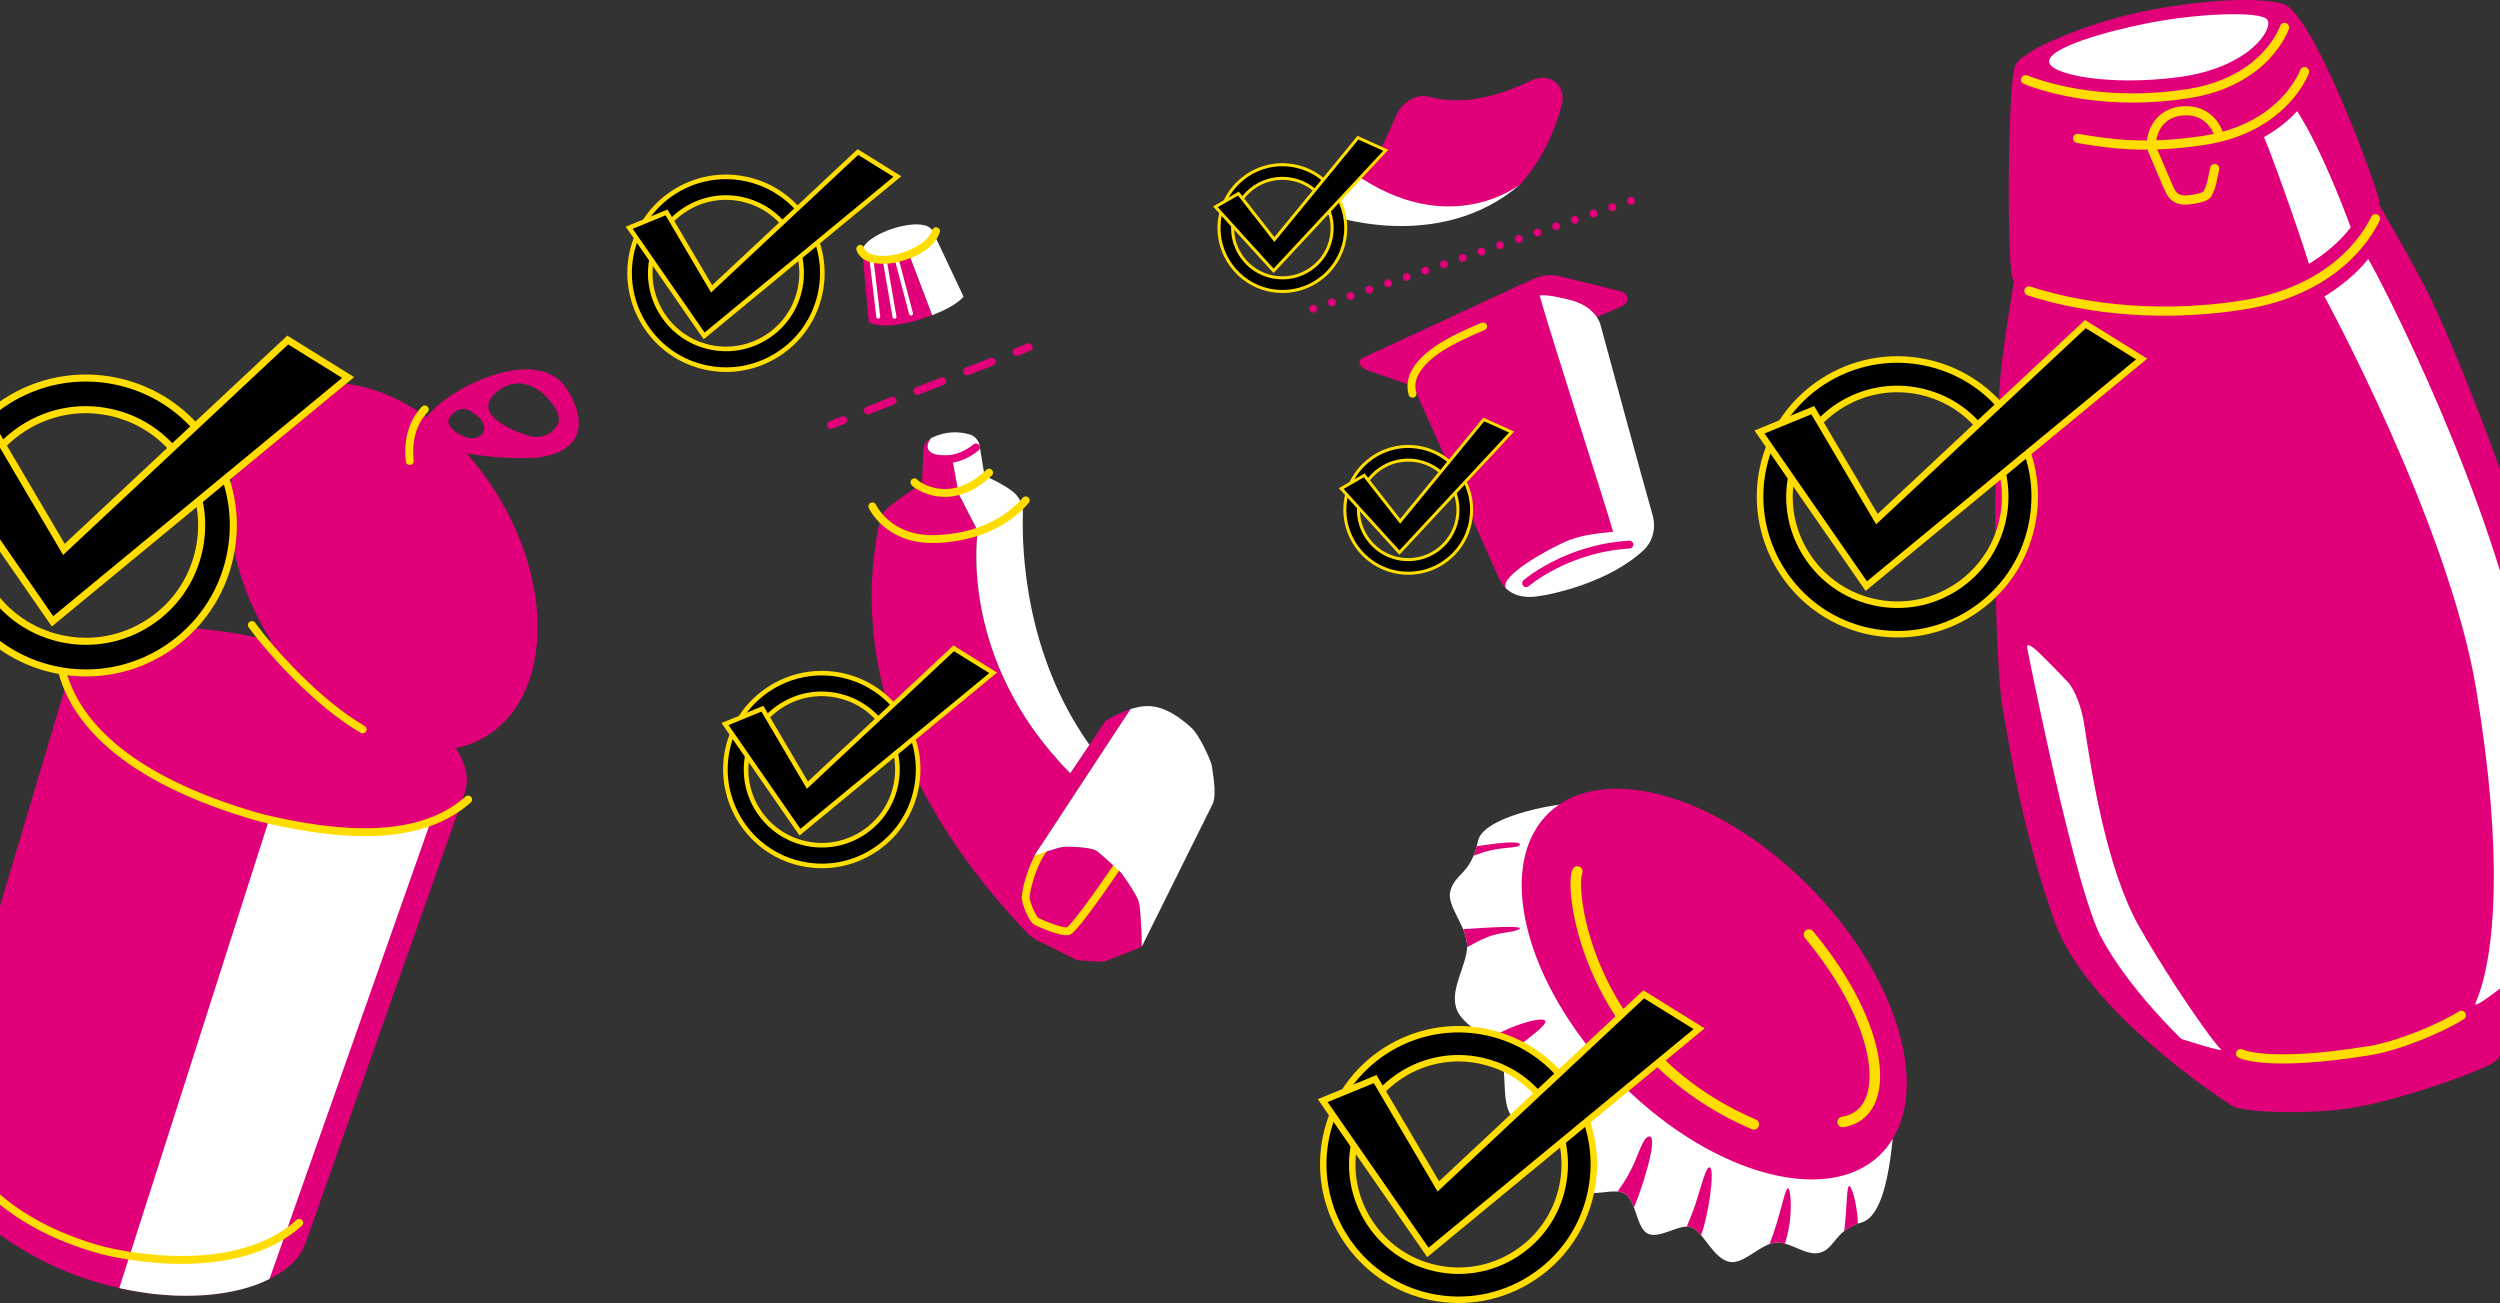
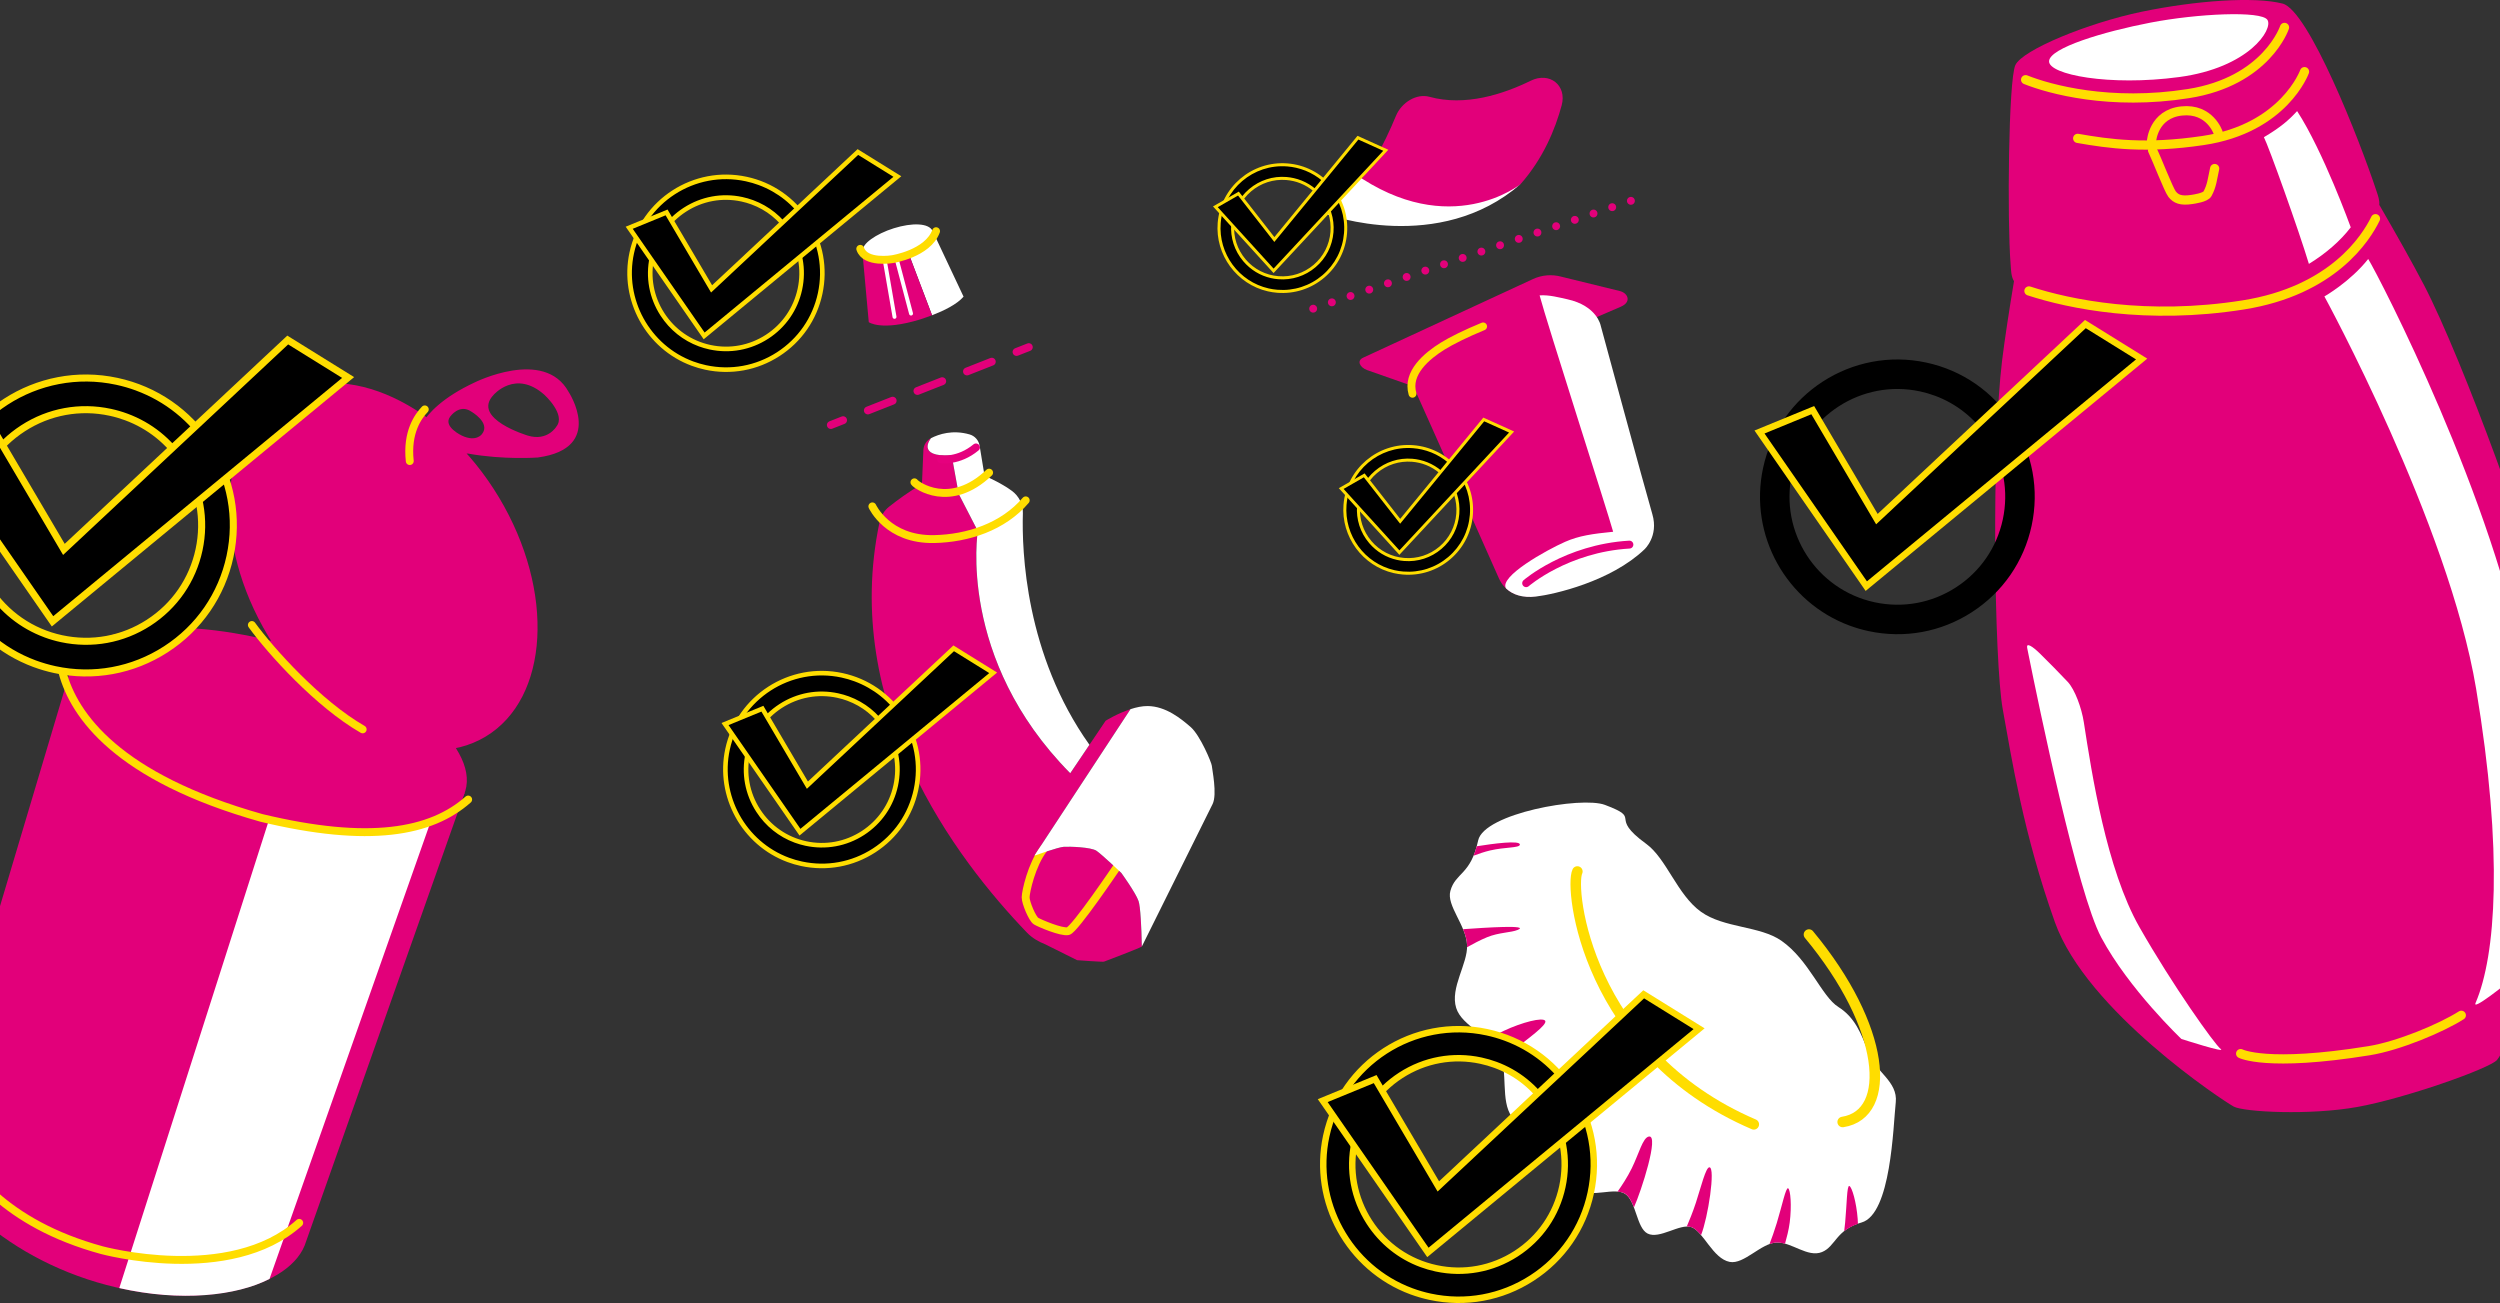
<svg xmlns="http://www.w3.org/2000/svg" viewBox="0 0 1900 990.29">
  <rect x="0" y="0" width="1900" height="990.29" fill="#333333" stroke="none" />
  <defs>
    <style>.m,.n,.o,.p,.q,.r,.s,.t,.u{fill:none;stroke-linecap:round;}.m,.n,.o,.p,.r,.s{stroke-width:6px;}.m,.n,.p,.q,.r,.s,.t{stroke-linejoin:round;}.m,.o,.q,.t{stroke:#fd0;}.v{fill:#fff;}.n{stroke-dasharray:0 15;}.n,.p,.s{stroke:#e2007a;}.w{fill:#e2007a;}.o,.u{stroke-miterlimit:10;}.p{stroke-dasharray:0 0 20.24 20.24;}.q{stroke-width:7px;}.x{fill:#fd0;}.r{stroke:#e6007e;}.y{fill:#e6007e;}.t{stroke-width:8px;}.u{stroke:#fff;stroke-width:3px;}</style>
  </defs>
  <g id="a" />
  <g id="b">
    <g>
      <path class="w" d="M1841.95,216.1c-8.5-16.3-20.64-37.86-33.7-60.43,.33-3.56-.93-6.87-2.15-10.55-12.68-38.36-51.54-137.33-71.39-142.41-21.24-5.44-65.66-2.35-106.83,6.18-41.17,8.53-91.01,29.12-96.22,40.62-5.21,11.5-6.28,117.62-3.6,151.24,.35,4.39,.3,9.33,2.58,12.95-3.77,22.73-7.04,44.02-9.05,60.35-8.01,64.98-6.09,228.57,.51,265.03,6.59,36.46,15.6,94.44,39.65,161.86,24.05,67.42,128.26,135.98,135.92,140.08,7.66,4.11,57.82,6.8,94.04,.25,36.22-6.55,100.29-29.16,106.03-35.69,5.74-6.53,57.23-104,56.15-175.58-1.09-71.57-12.96-129.04-19.56-165.49-6.6-36.46-62.1-190.35-92.37-248.41Z" />
      <g id="c">
        <path class="v" d="M1881.59,761.86c-4.05,7.76,24.44-15.36,24.44-15.36,0,0,36.51-101.78,13.48-233.52-23.04-131.74-110.97-301.98-119.68-316.17-13.57,17.26-33.29,28.48-33.29,28.48,0,0,94.37,172.77,115.3,298.12,20.92,125.35,14.86,202.97-.25,238.44" />
        <path class="v" d="M1786.57,172.77c-7.63,10.04-18.91,19.93-31.81,27.79-7.45-24.85-30.58-89.43-34.19-96.29,12.89-7.66,18.82-12.9,25.24-19.84,19.93,30.64,40.76,88.34,40.76,88.34Z" />
        <path class="v" d="M1723.25,15.12c-4.55-7.12-53.35-4.79-88.87,2.07-35.52,6.86-76.72,19.18-77.09,29.35-.37,10.16,45.74,19.15,98.83,12.03,53.09-7.11,71.68-36.33,67.14-43.45" />
        <path class="v" d="M1550.77,497.11c6.49,6.43,14.53,14.51,20.69,21.1,5.47,5.85,10.56,19.82,12.25,30.72,6.04,39.02,17.17,111.62,42.28,155.71,25.11,44.09,57.12,89.13,61.78,92.62,4.65,3.49-29.91-7.65-29.91-7.65,0,0-39.93-37.88-60.93-77.18-18.02-33.73-47.5-176.36-55.5-216.14-.29-1.45-.55-2.76-.78-3.92-.82-4.13,3.66-1.66,10.12,4.74" />
      </g>
      <g id="d">
        <path class="q" d="M1751.44,54.46s-15.45,43.15-77.05,52.33c-43.83,6.53-71.44,2.55-95.35-1.63" />
        <path class="q" d="M1635.15,107.35s1.26-20.71,22.88-23.01c21.62-2.31,27.78,16.53,27.78,16.53" />
        <path class="q" d="M1635.96,114.23c2.97,6.06,12.17,29.87,14.78,33.25,2.93,3.78,6.69,5.4,15.08,4.11,1.72-.26,10.36-1.46,11.88-4.3,3.41-6.37,3.6-10.9,5.44-19.2" />
        <path class="q" d="M1736.23,20.84s-13.51,40.89-72.99,50.29c-59.48,9.4-105.54-3.26-123.77-10.56" />
        <path class="q" d="M1805.36,166.2c-7.06,14.59-32.38,54.77-100.61,65.56-73.14,11.57-131.89-.54-162.76-10.65" />
        <path class="q" d="M1870.6,771.62c-15.19,9.68-47.6,23.28-70.06,26.91-78.01,12.63-97.65,2.21-97.65,2.21" />
      </g>
    </g>
    <g>
      <path d="M1470.57,300.76c-3.67-1.36-7.46-2.46-11.36-3.3-44.18-9.5-87.86,18.72-97.36,62.91-9.5,44.19,18.74,87.87,62.91,97.36,21.4,4.6,43.32,.59,61.71-11.29,18.39-11.88,31.05-30.21,35.65-51.62,4.6-21.4,.59-43.32-11.29-61.71-9.72-15.04-23.76-26.25-40.26-32.35m-64.83,174.72c-47.89-17.7-76.83-68.49-65.8-119.83,12.1-56.27,67.71-92.2,123.98-80.11,27.26,5.86,50.6,21.98,65.73,45.4,15.13,23.42,20.24,51.32,14.38,78.58-5.86,27.26-21.98,50.6-45.4,65.73-23.41,15.13-51.32,20.24-78.58,14.38-4.93-1.06-9.72-2.46-14.32-4.16" />
-       <path class="x" d="M1404.87,477.82c-49.51-18.3-78.47-71.04-67.37-122.69,12.39-57.61,69.33-94.4,126.94-82.02,27.91,6,51.81,22.51,67.3,46.48,15.49,23.97,20.72,52.55,14.72,80.46-6,27.91-22.51,51.81-46.49,67.3-23.97,15.5-52.55,20.72-80.46,14.72-4.98-1.07-9.91-2.5-14.65-4.26Zm72.64-195.74c-4.56-1.69-9.28-3.06-14.12-4.1-54.92-11.81-109.22,23.27-121.02,78.2-10.58,49.24,17.03,99.52,64.23,116.97,4.52,1.67,9.23,3.04,13.98,4.06,26.61,5.72,53.85,.74,76.7-14.04,22.86-14.77,38.6-37.55,44.32-64.16,5.72-26.61,.73-53.85-14.04-76.71-12.08-18.7-29.53-32.64-50.05-40.22Zm-64.94,174.7c-16.99-6.28-31.45-17.84-41.49-33.37-12.26-18.97-16.41-41.55-11.67-63.57,4.73-22.02,17.79-40.9,36.75-53.15,18.97-12.26,41.54-16.4,63.56-11.67,3.98,.85,7.91,2,11.7,3.4,17.15,6.34,31.49,17.86,41.49,33.34,12.24,18.95,16.37,41.53,11.63,63.58-4.74,22.05-17.78,40.94-36.73,53.19-18.95,12.24-41.53,16.37-63.59,11.63-3.99-.86-7.89-1.99-11.66-3.38Zm57.12-153.68c-3.56-1.32-7.27-2.39-11.02-3.2-20.72-4.45-41.96-.55-59.81,10.98-17.85,11.53-30.13,29.3-34.59,50.02-4.45,20.72-.55,41.96,10.99,59.81,11.54,17.85,29.29,30.14,50.01,34.58,20.75,4.46,42,.58,59.83-10.94,17.83-11.52,30.1-29.3,34.56-50.05,4.46-20.76,.58-42-10.94-59.83-9.41-14.56-22.91-25.41-39.03-31.37Z" />
      <polygon points="1377.69 311.71 1337.22 328.33 1418.38 445.46 1627.65 272.85 1584.89 246.3 1426.44 394.53 1377.69 311.71" />
      <path class="x" d="M1417.88,449.1l-84.47-121.9,45.33-18.62,48.27,82,157.58-147.41,47.33,29.39-214.03,176.54Zm-76.85-119.64l77.85,112.36,204.5-168.68-38.19-23.71-159.33,149.05-49.23-83.64-35.6,14.62Z" />
    </g>
  </g>
  <g id="e">
    <g>
      <g>
        <path class="w" d="M1060.85,88.22c-8.24,19.97-22.1,49.13-49.75,74.16,0,0,81.26,29.03,144.57-22.5,17.15-19.42,26.31-41.66,31.21-59.86,4.08-15.18-9.18-25.71-23.53-18.67-20.84,10.22-49.87,19.73-76.98,12.22-9.61-2.66-21.13,4.03-25.51,14.64" />
        <path class="v" d="M1155.67,139.88s-53.54,43.31-126.74-8.31c-9.9-6.99-20.61-2.75-22.26,8.09-1.35,8.86-1.5,15.76,2.5,23.37,0,0,84.45,30.8,146.51-23.15" />
      </g>
      <g>
        <path class="w" d="M1231.59,221.32l-44.88-11.01c-7.22-1.99-14.91-1.35-21.7,1.8l-128.85,59.65c-5.44,2.38-2.56,7.53,2.77,9.48l35.25,12.4c12.48,27.59,60.72,136.5,64.98,145.89,4.57,10.09,14.02,15.13,27.94,13.51,13.92-1.63,56.05-11.83,81.53-36.14,0,0,11.71-7.87,5.55-25.97-5.34-15.7-34.04-119.72-41.93-149.4l19.57-8.43c8.24-3.58,5.5-10.05-.23-11.76Z" />
        <path class="v" d="M1216.54,247.5s-2.63-15.08-25.46-20.08c-5.72-1.25-14-3.49-20.98-2.92,5.32,20.31,51.68,164.31,55.89,179.64-15.58,1.55-25.95,2.99-36.59,7.69-14.1,6.23-50.44,26.44-44.81,35.4,5.26,4.97,12.88,7.31,22.64,6.17,13.92-1.63,57-11.48,82.48-35.8,0,0,11.02-9.91,6.08-26.77-5.87-20.04-39.25-143.33-39.25-143.33Z" />
      </g>
      <path class="r" d="M1159.87,443.23s30.49-26.5,78.48-29.33" />
      <line class="n" x1="1239.48" y1="152.63" x2="985.18" y2="238.95" />
      <g id="f">
        <path class="o" d="M1127.16,248.08c-12.99,5.34-24.07,10.82-30.78,15-11.92,7.44-27.47,20.28-22.89,36.18" />
      </g>
    </g>
    <g>
      <path d="M983.02,136.48c-1.76-.4-3.56-.67-5.39-.82-20.79-1.67-39.06,13.88-40.73,34.67-1.67,20.79,13.89,39.06,34.67,40.73,10.07,.81,19.85-2.35,27.55-8.9,7.69-6.55,12.38-15.7,13.18-25.77,.81-10.07-2.35-19.85-8.9-27.55-5.36-6.29-12.46-10.57-20.38-12.36m-19.09,83.85c-22.98-5.2-39.29-26.68-37.35-50.84,2.13-26.47,25.4-46.28,51.87-44.15,12.83,1.03,24.48,6.99,32.82,16.79,8.34,9.8,12.36,22.25,11.33,35.08-1.03,12.82-6.99,24.48-16.79,32.82-9.8,8.34-22.25,12.36-35.08,11.33-2.32-.19-4.59-.54-6.8-1.04" />
      <path class="x" d="M963.68,221.45c-23.76-5.37-40.2-27.75-38.24-52.05,2.18-27.1,26-47.38,53.11-45.2,13.13,1.05,25.06,7.16,33.6,17.19,8.54,10.03,12.66,22.78,11.6,35.92-1.06,13.13-7.16,25.06-17.19,33.6-10.03,8.54-22.79,12.66-35.92,11.6-2.34-.19-4.69-.55-6.96-1.06Zm21.39-93.94c-2.19-.5-4.43-.84-6.71-1.02-25.84-2.08-48.55,17.26-50.63,43.1-1.86,23.17,13.81,44.5,36.46,49.62,2.17,.49,4.4,.83,6.64,1.01,12.52,1.01,24.68-2.92,34.24-11.06,9.56-8.14,15.39-19.52,16.39-32.04,1-12.52-2.92-24.68-11.06-34.24-6.66-7.82-15.49-13.14-25.33-15.37Zm-19.13,83.85c-8.15-1.84-15.47-6.26-21-12.75-6.76-7.94-10.02-18.01-9.19-28.37,.83-10.36,5.66-19.79,13.6-26.54,7.94-6.75,18.01-10.02,28.37-9.18,1.87,.15,3.74,.44,5.56,.85,8.23,1.86,15.49,6.27,21,12.74,6.75,7.93,10,18.01,9.17,28.38-.83,10.38-5.66,19.81-13.58,26.55-7.93,6.75-18.01,10-28.38,9.17-1.88-.15-3.73-.43-5.54-.84Zm16.83-73.76c-1.71-.39-3.47-.65-5.23-.8-9.75-.78-19.23,2.29-26.7,8.64-7.47,6.36-12.01,15.23-12.8,24.97-.78,9.75,2.29,19.23,8.65,26.7,6.36,7.47,15.22,12.02,24.97,12.79,9.76,.79,19.25-2.28,26.71-8.63,7.46-6.35,12-15.22,12.78-24.99,.79-9.77-2.28-19.25-8.63-26.71-5.19-6.09-12.02-10.24-19.76-11.99Z" />
      <polygon points="941.2 147.11 923.69 157.16 967.91 205.83 1053.2 114.2 1032.03 104.65 968.51 182.05 941.2 147.11" />
      <path class="x" d="M967.9,207.53l-46.02-50.65,19.61-11.26,27.04,34.59,63.17-76.97,23.43,10.58-87.23,93.71Zm-42.4-50.08l42.42,46.69,83.35-89.54-18.91-8.54-63.87,77.83-27.58-35.28-15.4,8.84Z" />
    </g>
    <g>
      <path d="M1078.65,350.61c-1.76-.4-3.56-.67-5.39-.82-20.79-1.67-39.06,13.88-40.73,34.67-1.67,20.79,13.89,39.06,34.67,40.73,10.07,.81,19.85-2.35,27.55-8.9,7.69-6.55,12.38-15.7,13.18-25.77,.81-10.07-2.35-19.85-8.9-27.55-5.36-6.29-12.46-10.57-20.38-12.36m-19.09,83.85c-22.98-5.2-39.29-26.68-37.35-50.84,2.13-26.47,25.4-46.28,51.87-44.15,12.83,1.03,24.48,6.99,32.82,16.79,8.34,9.8,12.36,22.25,11.33,35.08-1.03,12.82-6.99,24.48-16.79,32.82-9.8,8.34-22.25,12.36-35.08,11.33-2.32-.19-4.59-.54-6.8-1.04" />
      <path class="x" d="M1059.31,435.59c-23.76-5.37-40.2-27.75-38.24-52.05,2.18-27.1,26-47.38,53.11-45.2,13.13,1.05,25.06,7.16,33.6,17.19,8.54,10.03,12.66,22.78,11.6,35.92-1.06,13.13-7.16,25.06-17.19,33.6-10.03,8.54-22.79,12.66-35.92,11.6-2.34-.19-4.69-.55-6.96-1.06Zm21.39-93.94c-2.19-.5-4.43-.84-6.71-1.02-25.84-2.08-48.55,17.26-50.63,43.1-1.86,23.17,13.81,44.5,36.46,49.62,2.17,.49,4.4,.83,6.64,1.01,12.52,1.01,24.68-2.92,34.24-11.06,9.56-8.14,15.39-19.52,16.39-32.04,1-12.52-2.92-24.68-11.06-34.24-6.66-7.82-15.49-13.14-25.33-15.37Zm-19.13,83.85c-8.15-1.84-15.47-6.26-21-12.75-6.76-7.94-10.02-18.01-9.19-28.37,.83-10.36,5.66-19.79,13.6-26.54,7.94-6.75,18.01-10.02,28.37-9.18,1.87,.15,3.74,.44,5.56,.85,8.23,1.86,15.49,6.27,21,12.74,6.75,7.93,10,18.01,9.17,28.38-.83,10.38-5.66,19.81-13.58,26.55-7.93,6.75-18.01,10-28.38,9.17-1.88-.15-3.73-.43-5.54-.84Zm16.83-73.76c-1.71-.39-3.47-.65-5.23-.8-9.75-.78-19.23,2.29-26.7,8.64-7.47,6.36-12.01,15.23-12.8,24.97-.78,9.75,2.29,19.23,8.65,26.7,6.36,7.47,15.22,12.02,24.97,12.79,9.76,.79,19.25-2.28,26.71-8.63,7.46-6.35,12-15.22,12.78-24.99,.79-9.77-2.28-19.25-8.63-26.71-5.19-6.09-12.02-10.24-19.76-11.99Z" />
      <polygon points="1036.82 361.25 1019.32 371.3 1063.53 419.97 1148.82 328.34 1127.65 318.78 1064.13 396.18 1036.82 361.25" />
      <path class="x" d="M1063.52,421.67l-46.02-50.65,19.61-11.26,27.04,34.59,63.17-76.97,23.43,10.58-87.23,93.71Zm-42.4-50.08l42.42,46.69,83.35-89.54-18.91-8.54-63.87,77.83-27.58-35.28-15.4,8.84Z" />
    </g>
  </g>
  <g id="g">
    <g>
      <path class="v" d="M1414.73,929.11c22.58-6.31,24.06-73.07,26.05-91.4,1.72-15.8-15.55-23.43-20.6-37.2-5.66-15.44-10.69-27.44-23.03-35.2-12.73-8.01-22.25-35.63-43.23-50.31-16.37-11.46-43.71-9.51-61.19-22.05-18.07-12.97-26.11-40.34-41.62-51.62-29.64-21.57-2-18.56-31.39-29.62-17.85-6.71-91.93,6.51-96.33,27.04-5.66,26.46-17.2,24.17-21.12,38.38-3.08,11.14,12.05,26.12,12.7,41.15,.62,14.17-13.06,32.39-8.28,47.75,4.32,13.89,25.75,21.09,32.89,34.91,6.82,13.18,.53,35.62,9.42,47.84,8.86,12.18,31.28,11.93,41.73,22.29,7.16,7.09,3.4,27.05,10.85,33.15,7.8,6.39,25.54-2.17,33.51,3.1,8.43,5.58,8.64,25.91,17.07,30.18,9.06,4.59,24.53-7.89,33.36-4.86,9.04,3.33,16.29,23.98,29.08,26.42,10.83,2.06,23.74-14.25,35.59-14.75,11.37-.48,23.59,11.67,34.52,7.25,10.3-4.16,10.58-17.02,30.03-22.46" />
-       <path class="w" d="M1232.8,824.39c-70.95-70.28-97.13-161.49-58.47-203.72,38.66-42.23,127.52-19.5,198.48,50.78,70.95,70.28,97.13,161.49,58.46,203.72-38.66,42.23-127.52,19.49-198.47-50.78" />
      <path class="w" d="M1405.47,901.35c-1.85-.55-1.87,13.82-3.14,27.64-.21,2.29-.47,4.53-.75,6.72,2.65-2.13,6.03-4.06,10.44-5.62-.03-1.22-.08-2.43-.17-3.64-.94-12.59-4.38-24.5-6.38-25.1m-55.28,42.95c2.11-.09,4.26,.34,6.42,.94,1.25-4.53,2.84-10.41,3.58-16.21,1.6-12.52,.61-24.91-1.22-25.93-1.7-.94-4.59,13.11-8.6,26.36-1.8,5.97-3.89,11.73-5.55,16.09,1.81-.67,3.61-1.17,5.38-1.24m-64.67-11.67c2.5,.92,4.87,3.23,7.26,6.05,5.34-13.3,11.08-51.18,6.41-51.55-2.77-.22-6.49,15.19-10.32,26.91-2.39,7.29-5.2,14.08-6.93,18.11,1.28-.04,2.48,.1,3.58,.47m-83.59-70.14c8.75-13.57,20.89-30,13.25-28.68-9.48,1.64-26.97,23.07-33.48,31.42,3.44,1.56,6.59,3.38,9.04,5.81,1.68,1.66,2.73,4.07,3.49,6.81,2.24-2.84,3.4-8.68,7.71-15.37m-90.02-156.29c1.63,3.97,2.89,8,3.07,12.05,.02,.55-.1,1.14-.12,1.69,4.58-2.53,9.91-5.43,15.29-7.64,9.07-3.73,18.13-3.42,23.29-5.57,9.69-4.03-24.86-1.71-41.53-.54m27.67,94.72c.8,1.53,1.38,3.22,1.87,4.98,2.29-2.18,5.06-4.86,8.76-7.8,11.01-8.76,26.01-19.31,24.12-22.28-1.84-2.86-17.46,1.06-31.53,7.66-4.4,2.07-8.62,4.55-12.25,6.84,3.68,3.2,6.97,6.61,9.03,10.59m-19.71-150.55c3.91-1.47,8.28-2.98,12.58-3.99,11.36-2.66,22.21-1.81,22.62-4.36,.58-3.67-20.67-.76-32.77,1.17-.75,2.74-1.57,5.1-2.43,7.18m109.46,255.3c2.18,.19,4.19,.59,5.76,1.63,3.04,2.01,5,5.97,6.67,10.38,5.59-12.37,19.46-55.4,11.37-53.89-4.66,.87-7.42,12.73-13.03,24.19-3.37,6.86-7.85,13.57-10.77,17.69" />
      <g>
        <path class="t" d="M1198.8,662.33c-6.25,12.85,7.23,137.78,134.09,192.18" />
        <path class="t" d="M1374.8,710.25c58.44,70.37,64.05,136.45,25.62,142.46" />
      </g>
    </g>
    <g>
      <path d="M1136.61,809.32c-3.62-1.34-7.35-2.42-11.19-3.25-43.52-9.35-86.54,18.44-95.89,61.96-9.36,43.52,18.46,86.54,61.96,95.89,21.08,4.53,42.67,.58,60.78-11.12,18.11-11.7,30.58-29.76,35.11-50.84,4.53-21.08,.59-42.67-11.12-60.78-9.57-14.82-23.4-25.86-39.66-31.87m-63.85,172.09c-47.17-17.43-75.67-67.46-64.8-118.02,11.91-55.42,66.69-90.81,122.11-78.9,26.85,5.77,49.84,21.65,64.74,44.72,14.9,23.06,19.93,50.55,14.16,77.4-5.77,26.85-21.65,49.84-44.72,64.74-23.06,14.9-50.55,19.93-77.4,14.16-4.86-1.05-9.57-2.42-14.1-4.09" />
      <path class="x" d="M1071.9,983.72c-48.76-18.02-77.29-69.97-66.35-120.84,12.2-56.74,68.29-92.98,125.03-80.78,27.49,5.91,51.03,22.17,66.29,45.78,15.26,23.61,20.41,51.75,14.5,79.24-5.91,27.49-22.17,51.03-45.79,66.29-23.61,15.26-51.76,20.41-79.24,14.5-4.9-1.06-9.76-2.47-14.43-4.19Zm71.55-192.79c-4.49-1.66-9.14-3.01-13.91-4.04-54.1-11.63-107.57,22.92-119.2,77.02-10.42,48.5,16.77,98.02,63.26,115.2,4.45,1.65,9.09,2.99,13.77,4,26.21,5.63,53.04,.73,75.55-13.82,22.52-14.55,38.02-36.99,43.65-63.2,5.63-26.21,.72-53.04-13.82-75.55-11.9-18.42-29.09-32.14-49.29-39.61Zm-63.96,172.06c-16.73-6.18-30.98-17.57-40.86-32.86-12.08-18.69-16.16-40.92-11.5-62.61,4.66-21.69,17.52-40.28,36.2-52.35,18.68-12.07,40.92-16.15,62.6-11.49,3.92,.84,7.8,1.97,11.52,3.34,16.89,6.24,31.02,17.6,40.87,32.84,12.06,18.66,16.13,40.9,11.45,62.62-4.67,21.72-17.51,40.32-36.18,52.38-18.66,12.06-40.9,16.13-62.63,11.46-3.93-.85-7.77-1.96-11.48-3.33Zm56.26-151.37c-3.51-1.3-7.16-2.36-10.85-3.15-20.41-4.39-41.33-.55-58.91,10.81-17.58,11.36-29.68,28.85-34.07,49.26-4.39,20.41-.54,41.33,10.82,58.91,11.36,17.58,28.85,29.69,49.25,34.06,20.44,4.4,41.37,.57,58.93-10.78,17.56-11.35,29.65-28.86,34.04-49.29,4.4-20.44,.57-41.37-10.78-58.93-9.27-14.34-22.56-25.03-38.45-30.9Z" />
      <polygon points="1045.13 820.11 1005.27 836.48 1085.21 951.85 1291.32 781.84 1249.21 755.68 1093.14 901.68 1045.13 820.11" />
      <path class="x" d="M1084.71,955.43l-83.2-120.06,44.65-18.34,47.54,80.76,155.2-145.19,46.61,28.94-210.81,173.88Zm-75.69-117.84l76.68,110.66,201.42-166.14-37.62-23.36-156.93,146.81-48.49-82.38-35.07,14.4Z" />
    </g>
  </g>
  <g id="h">
    <g>
      <path class="w" d="M353.21,602.37L53.32,509.86-50.09,856.69c-10.33,34.78,44.62,94.35,123.6,117.8,78.98,23.45,148.77,3.82,159.1-30.96l120.61-341.15Z" />
      <path class="v" d="M204.84,971.97l124.52-353.39-124.5,3.19-114.21,357.17c46.78,10.56,89.04,6,114.2-6.97Z" />
      <path class="w" d="M185.03,617.49c80.66,23.94,158.31,18.29,168.64-16.5,10.32-34.78-50.58-85.52-131.24-109.47-80.66-23.94-158.31-18.29-168.63,16.5-10.33,34.79,50.58,85.52,131.24,109.47" />
      <path class="w" d="M203.75,483.31c42.81,71.35,116.79,105.62,165.25,76.54,48.45-29.07,53.02-110.48,10.21-181.83-42.81-71.35-116.8-105.62-165.25-76.54-48.45,29.07-53.02,110.48-10.21,181.83" />
      <path class="w" d="M422.88,324.17s-6.66,11.37-21.57,6.94c0,0-43.37-12.87-26.19-30.99,0,0,16.68-19.65,38.7,0,0,0,16.42,14.95,9.05,24.05m-56.61,5.77s-4.31,6.22-15.1,1.19c0,0-14.88-6.84-9-14.54,0,0,6.9-9.83,15.86-3.9,0,0,15.22,8.63,8.24,17.26m65.83-32.21c-18.61-33.66-71.65-6.94-71.65-6.94-46.97,22-45.54,47.39-45.54,47.39,1.87,22.72,29.37,17.29,29.37,17.29-1.71-9.7,11.28-10.79,11.28-10.79,27.33,4.96,53.21,3.01,53.21,3.01,51.67-7.07,23.33-49.96,23.33-49.96" />
      <g>
        <path class="o" d="M191.41,475c14.49,20,50.6,60.03,84.22,79.32" />
        <path class="o" d="M322.83,311.13c-4.98,5.27-13.8,17.22-11.41,39.29" />
        <path class="o" d="M-38.94,863.95c13.58,24.64,42.06,65.84,116.25,86.15,0,0,97.44,26.58,150.09-20.73" />
        <path class="o" d="M47.5,511.08c8.84,32.72,41.71,79.67,151.17,110.53,81.97,19.75,128.95,10.97,157.13-13.97" />
      </g>
    </g>
    <g>
      <path d="M95.94,316.87c-3.94-1.46-8.01-2.64-12.19-3.54-47.43-10.2-94.32,20.1-104.51,67.53-10.2,47.44,20.12,94.33,67.53,104.51,22.98,4.94,46.51,.64,66.25-12.12,19.74-12.75,33.33-32.44,38.27-55.41,4.94-22.98,.64-46.5-12.12-66.24-10.44-16.15-25.5-28.18-43.22-34.73M26.34,504.44c-51.41-19-82.48-73.52-70.63-128.63,12.99-60.4,72.69-98.98,133.1-86,29.27,6.29,54.32,23.6,70.57,48.74,16.24,25.14,21.72,55.1,15.44,84.36-6.29,29.26-23.6,54.32-48.74,70.56-25.14,16.24-55.1,21.73-84.36,15.44-5.3-1.14-10.43-2.64-15.37-4.46" />
      <path class="x" d="M25.41,506.95c-53.15-19.64-84.24-76.26-72.32-131.71,13.3-61.84,74.43-101.34,136.27-88.05,29.96,6.44,55.62,24.16,72.25,49.9,16.63,25.73,22.24,56.41,15.81,86.37-6.44,29.96-24.17,55.62-49.9,72.25-25.74,16.63-56.41,22.25-86.37,15.81-5.35-1.15-10.64-2.69-15.73-4.57Zm77.98-210.13c-4.9-1.81-9.96-3.28-15.16-4.4-58.96-12.67-117.24,24.98-129.92,83.95-11.36,52.86,18.28,106.84,68.95,125.56,4.86,1.79,9.9,3.26,15,4.36,28.56,6.14,57.81,.79,82.34-15.07,24.54-15.85,41.44-40.31,47.58-68.88,6.14-28.57,.79-57.81-15.07-82.34-12.97-20.07-31.7-35.03-53.73-43.17ZM33.69,484.36c-18.24-6.74-33.77-19.15-44.54-35.82-13.16-20.37-17.61-44.6-12.53-68.24,5.08-23.64,19.09-43.9,39.45-57.06,20.36-13.16,44.6-17.6,68.24-12.52,4.27,.92,8.5,2.14,12.56,3.65,18.41,6.8,33.81,19.18,44.54,35.79,13.14,20.34,17.58,44.58,12.48,68.26-5.09,23.67-19.09,43.95-39.43,57.1-20.34,13.14-44.58,17.58-68.26,12.49-4.29-.92-8.47-2.14-12.51-3.63Zm61.32-164.98c-3.82-1.41-7.8-2.57-11.83-3.43-22.24-4.78-45.05-.6-64.21,11.79-19.16,12.38-32.35,31.45-37.13,53.69-4.78,22.24-.59,45.04,11.8,64.21,12.39,19.16,31.44,32.36,53.68,37.13,22.28,4.79,45.09,.62,64.23-11.75,19.14-12.37,32.32-31.45,37.1-53.73,4.79-22.28,.62-45.09-11.75-64.23-10.1-15.63-24.59-27.28-41.9-33.68Z" />
      <polygon points="-3.77 328.63 -47.21 346.47 39.92 472.21 264.57 286.91 218.66 258.41 48.56 417.54 -3.77 328.63" />
      <path class="x" d="M39.38,476.12L-51.3,345.26-2.64,325.28l51.81,88.03L218.33,255.06l50.81,31.55L39.38,476.12ZM-43.12,347.68l83.58,120.61,219.54-181.08-41-25.46L47.95,421.77-4.9,331.98l-38.22,15.7Z" />
    </g>
  </g>
  <g id="i">
    <g>
      <g>
        <path class="w" d="M866.21,689.62c-.26-2.06-.56-3.73-.91-4.77-2.07-6.18-13.09-21.4-13.09-21.4,0,0-14.72-13.99-18.88-16.83-4.16-2.84-20.43-3.27-24.74-3.05-4.3,.22-22.5,6.75-22.5,6.75l35.74-54.46,10.66-16.24,2.63-4.01,24.04-36.63h0c-10.06,3.27-18.88,8.79-18.88,8.79l-12.32,18.27-2.97,4.41-11.61,17.21c-86.25-87.18-70.25-184.06-70.25-184.06l-14.55-28.24-5.34-29.28c-27.74,1.49-15.68-13.08-15.68-13.08h0c-3.42,1.76-5.63,5.22-5.79,9.06l-1.08,25.78c-10.13,5.88-19.35,12.78-24.97,17.24-3.74,2.97-6.31,7.16-7.29,11.84-29.47,139.84,57.81,255.51,112.17,311.97,3.83,3.98,8.64,6.77,13.86,8.81,9.17,4.55,24.16,12.04,24.16,12.04,0,0,19.44,1.44,20.37,1.12,.93-.32,27.86-10.54,28.8-11.51,0,0-.29-19.59-1.58-29.74Z" />
        <path class="y" d="M709.1,239.28c-.1,.04-.21,.08-.31,.12,.1-.04,.21-.08,.31-.12Z" />
        <path class="v" d="M708.35,239.58c.14-.05,.29-.12,.44-.17-.14,.05-.3,.11-.44,.16h0Z" />
        <path class="m" d="M793.16,645.26c-9.19,11.93-13.64,32.53-13.67,36.69s5.15,16.39,7.91,18.07c2.76,1.68,19.34,8.73,24.33,7.65,5-1.07,37.4-49.15,37.4-49.15" />
        <g>
          <path class="v" d="M711.51,181.29l-1.59-3.38c-.08,.13-.18,.25-.26,.38-5.14,7.96-18.85,15.1-18.85,15.1l17.54,46.19c.14-.05,.3-.11,.44-.16,.1-.04,.21-.08,.31-.12,7.92-3.05,18.14-7.93,23.21-13.84l-20.81-44.15Z" />
          <path class="v" d="M708.99,176.95c.04-.49,0-.96-.19-1.38-2.88-6.17-15.64-6.4-29.44-2.11-13.8,4.28-24.75,12.28-23.31,16.94,.1,.32,.26,.62,.47,.92,2.87,4.09,15.81,6.29,28.67,2.3,12.5-3.88,23.38-11.9,23.79-16.66Z" />
        </g>
        <path class="w" d="M708.35,239.57l-17.54-46.19s13.71-7.14,18.85-15.1l-.66-1.34c-.41,4.77-11.29,12.78-23.79,16.66-12.86,3.99-25.81,1.79-28.67-2.3-.71,.27-1.11,.42-1.11,.42l4.83,53.12s9.38,7.06,39.21-2.13c3.28-1.06,6.21-2.12,8.88-3.15Z" />
      </g>
      <g id="j">
-         <line class="u" x1="662.35" y1="197.57" x2="667.49" y2="240.64" />
        <line class="u" x1="672.52" y1="198.5" x2="679.82" y2="240.8" />
        <line class="u" x1="681.53" y1="197.16" x2="692.39" y2="238.31" />
      </g>
      <g>
        <path class="v" d="M813.39,587.65l11.61-17.21,2.97-4.41c-48.74-68.53-51.44-147.27-50.58-175.93,.2-6.7-2.94-13.05-8.34-17.03-6.42-4.73-14.24-8.64-20.8-11.48l-3.75-22.87c-.68-4.1-3.67-7.44-7.66-8.57-12.86-3.67-23.28-.22-29.26,2.86h0s-12.06,14.57,15.68,13.08l5.34,29.28,14.55,28.24s-16,96.88,70.25,184.06Z" />
        <path class="v" d="M920.95,581.83c-.11-1.97-8.73-22.99-16.16-29.39-7.2-6.19-18.72-15.74-32.62-15.84-4.17-.03-8.7,.96-13,2.37h0l-24.04,36.63-2.63,4.01-10.66,16.24-35.74,54.46s18.2-6.53,22.5-6.75c4.3-.22,20.57,.21,24.74,3.05,4.16,2.84,18.88,16.83,18.88,16.83,0,0,11.02,15.22,13.09,21.4,.35,1.04,.65,2.72,.91,4.77,1.29,10.15,1.58,29.74,1.58,29.74,0,0,53.25-107.23,53.76-108.24,3.69-7.33-.47-26.94-.6-29.29Z" />
      </g>
      <path id="k" class="r" d="M715.21,349.07s13.27,1.96,26.53-9.03" />
      <g id="l">
        <path class="m" d="M779.54,380.27c-17.14,20.11-44,28.91-69.61,29.43-35.26,.72-46.93-24.86-46.93-24.86" />
        <path class="m" d="M694.97,366.55c1.32,2.13,27.18,20.96,56.75-7.34" />
        <path class="o" d="M653.8,189.11c3.79,11.43,24.48,7.84,24.48,7.84,0,0,26.84-4.18,33.12-21.24" />
      </g>
      <g>
        <line class="s" x1="631.44" y1="323.01" x2="640.74" y2="319.35" />
        <line class="p" x1="659.58" y1="311.94" x2="763.15" y2="271.2" />
        <line class="s" x1="772.57" y1="267.49" x2="781.88" y2="263.83" />
      </g>
    </g>
    <g>
      <path d="M571.77,153.75c-2.58-.95-5.24-1.73-7.97-2.31-31-6.66-61.65,13.14-68.32,44.14-6.67,31.01,13.15,61.66,44.14,68.32,15.02,3.23,30.4,.42,43.3-7.92,12.9-8.34,21.79-21.2,25.01-36.22,3.23-15.02,.42-30.4-7.92-43.3-6.82-10.56-16.67-18.42-28.25-22.7m-45.49,122.6c-33.6-12.42-53.91-48.06-46.17-84.08,8.49-39.48,47.51-64.7,87-56.21,19.13,4.11,35.51,15.43,46.13,31.86,10.62,16.43,14.2,36.01,10.09,55.14-4.11,19.13-15.43,35.51-31.86,46.13-16.43,10.62-36.01,14.2-55.14,10.09-3.46-.74-6.82-1.72-10.05-2.92" />
      <path class="x" d="M525.67,277.99c-34.74-12.84-55.06-49.85-47.27-86.09,8.69-40.42,48.65-66.24,89.07-57.55,19.58,4.21,36.36,15.79,47.23,32.62,10.87,16.82,14.54,36.87,10.33,56.46-4.21,19.58-15.8,36.36-32.62,47.22-16.82,10.87-36.87,14.54-56.46,10.33-3.49-.75-6.96-1.76-10.28-2.99Zm50.97-137.35c-3.2-1.18-6.51-2.15-9.91-2.88-38.54-8.28-76.64,16.33-84.92,54.87-7.43,34.55,11.95,69.84,45.07,82.08,3.17,1.17,6.47,2.13,9.81,2.85,18.67,4.01,37.79,.52,53.82-9.85,16.04-10.36,27.09-26.35,31.1-45.02,4.01-18.67,.51-37.79-9.85-53.82-8.48-13.12-20.72-22.9-35.12-28.22Zm-45.57,122.58c-11.92-4.41-22.07-12.52-29.11-23.41-8.6-13.31-11.51-29.15-8.19-44.6,3.32-15.45,12.48-28.7,25.79-37.3,13.31-8.6,29.15-11.51,44.6-8.19,2.79,.6,5.55,1.4,8.21,2.38,12.03,4.45,22.1,12.54,29.11,23.39,8.59,13.29,11.49,29.14,8.16,44.62-3.32,15.48-12.48,28.73-25.77,37.32-13.3,8.59-29.14,11.49-44.62,8.16-2.8-.6-5.53-1.4-8.18-2.37Zm40.08-107.84c-2.5-.92-5.1-1.68-7.73-2.24-14.54-3.12-29.44-.39-41.97,7.7-12.53,8.09-21.15,20.56-24.27,35.1-3.12,14.54-.39,29.44,7.71,41.97,8.1,12.53,20.55,21.15,35.09,24.27,14.56,3.13,29.47,.4,41.99-7.68,12.51-8.09,21.12-20.56,24.25-35.12,3.13-14.56,.4-29.47-7.68-41.98-6.6-10.22-16.07-17.83-27.39-22.01Z" />
      <polygon points="506.59 161.44 478.2 173.1 535.15 255.29 681.99 134.17 651.99 115.53 540.8 219.55 506.59 161.44" />
      <path class="x" d="M534.79,257.84l-59.27-85.54,31.81-13.06,33.87,57.54,110.57-103.44,33.21,20.62-150.19,123.88Zm-53.92-83.95l54.63,78.84,143.5-118.36-26.8-16.64-111.8,104.59-34.54-58.69-24.98,10.26Z" />
    </g>
    <g>
      <path d="M644.59,530.93c-2.58-.95-5.24-1.73-7.97-2.31-31-6.66-61.65,13.14-68.32,44.14-6.67,31.01,13.15,61.66,44.14,68.32,15.02,3.23,30.4,.42,43.3-7.92,12.9-8.34,21.79-21.2,25.01-36.22,3.23-15.02,.42-30.4-7.92-43.3-6.82-10.56-16.67-18.42-28.25-22.7m-45.49,122.6c-33.6-12.42-53.91-48.06-46.17-84.08,8.49-39.48,47.51-64.7,87-56.21,19.13,4.11,35.51,15.43,46.13,31.86,10.62,16.43,14.2,36.01,10.09,55.14-4.11,19.13-15.43,35.51-31.86,46.13-16.43,10.62-36.01,14.2-55.14,10.09-3.46-.74-6.82-1.72-10.05-2.92" />
      <path class="x" d="M598.49,655.17c-34.74-12.84-55.06-49.85-47.27-86.09,8.69-40.42,48.65-66.24,89.07-57.55,19.58,4.21,36.36,15.79,47.23,32.62,10.87,16.82,14.54,36.87,10.33,56.46-4.21,19.58-15.8,36.36-32.62,47.22-16.82,10.87-36.87,14.54-56.46,10.33-3.49-.75-6.96-1.76-10.28-2.99Zm50.97-137.35c-3.2-1.18-6.51-2.15-9.91-2.88-38.54-8.28-76.64,16.33-84.92,54.87-7.43,34.55,11.95,69.84,45.07,82.08,3.17,1.17,6.47,2.13,9.81,2.85,18.67,4.01,37.79,.52,53.82-9.85,16.04-10.36,27.09-26.35,31.1-45.02,4.01-18.67,.51-37.79-9.85-53.82-8.48-13.12-20.72-22.9-35.12-28.22Zm-45.57,122.58c-11.92-4.41-22.07-12.52-29.11-23.41-8.6-13.31-11.51-29.15-8.19-44.6,3.32-15.45,12.48-28.7,25.79-37.3,13.31-8.6,29.15-11.51,44.6-8.19,2.79,.6,5.55,1.4,8.21,2.38,12.03,4.45,22.1,12.54,29.11,23.39,8.59,13.29,11.49,29.14,8.16,44.62-3.32,15.48-12.48,28.73-25.77,37.32-13.3,8.59-29.14,11.49-44.62,8.16-2.8-.6-5.53-1.4-8.18-2.37Zm40.08-107.84c-2.5-.92-5.1-1.68-7.73-2.24-14.54-3.12-29.44-.39-41.97,7.7-12.53,8.09-21.15,20.56-24.27,35.1-3.12,14.54-.39,29.44,7.71,41.97,8.1,12.53,20.55,21.15,35.09,24.27,14.56,3.13,29.47,.4,41.99-7.68,12.51-8.09,21.12-20.56,24.25-35.12,3.13-14.56,.4-29.47-7.68-41.98-6.6-10.22-16.07-17.83-27.39-22.01Z" />
      <polygon points="579.41 538.62 551.02 550.28 607.97 632.47 754.81 511.35 724.81 492.72 613.62 596.73 579.41 538.62" />
      <path class="x" d="M607.61,635.02l-59.27-85.54,31.81-13.06,33.87,57.54,110.57-103.44,33.21,20.62-150.19,123.88Zm-53.92-83.95l54.63,78.84,143.5-118.36-26.8-16.64-111.8,104.59-34.54-58.69-24.98,10.26Z" />
    </g>
  </g>
</svg>